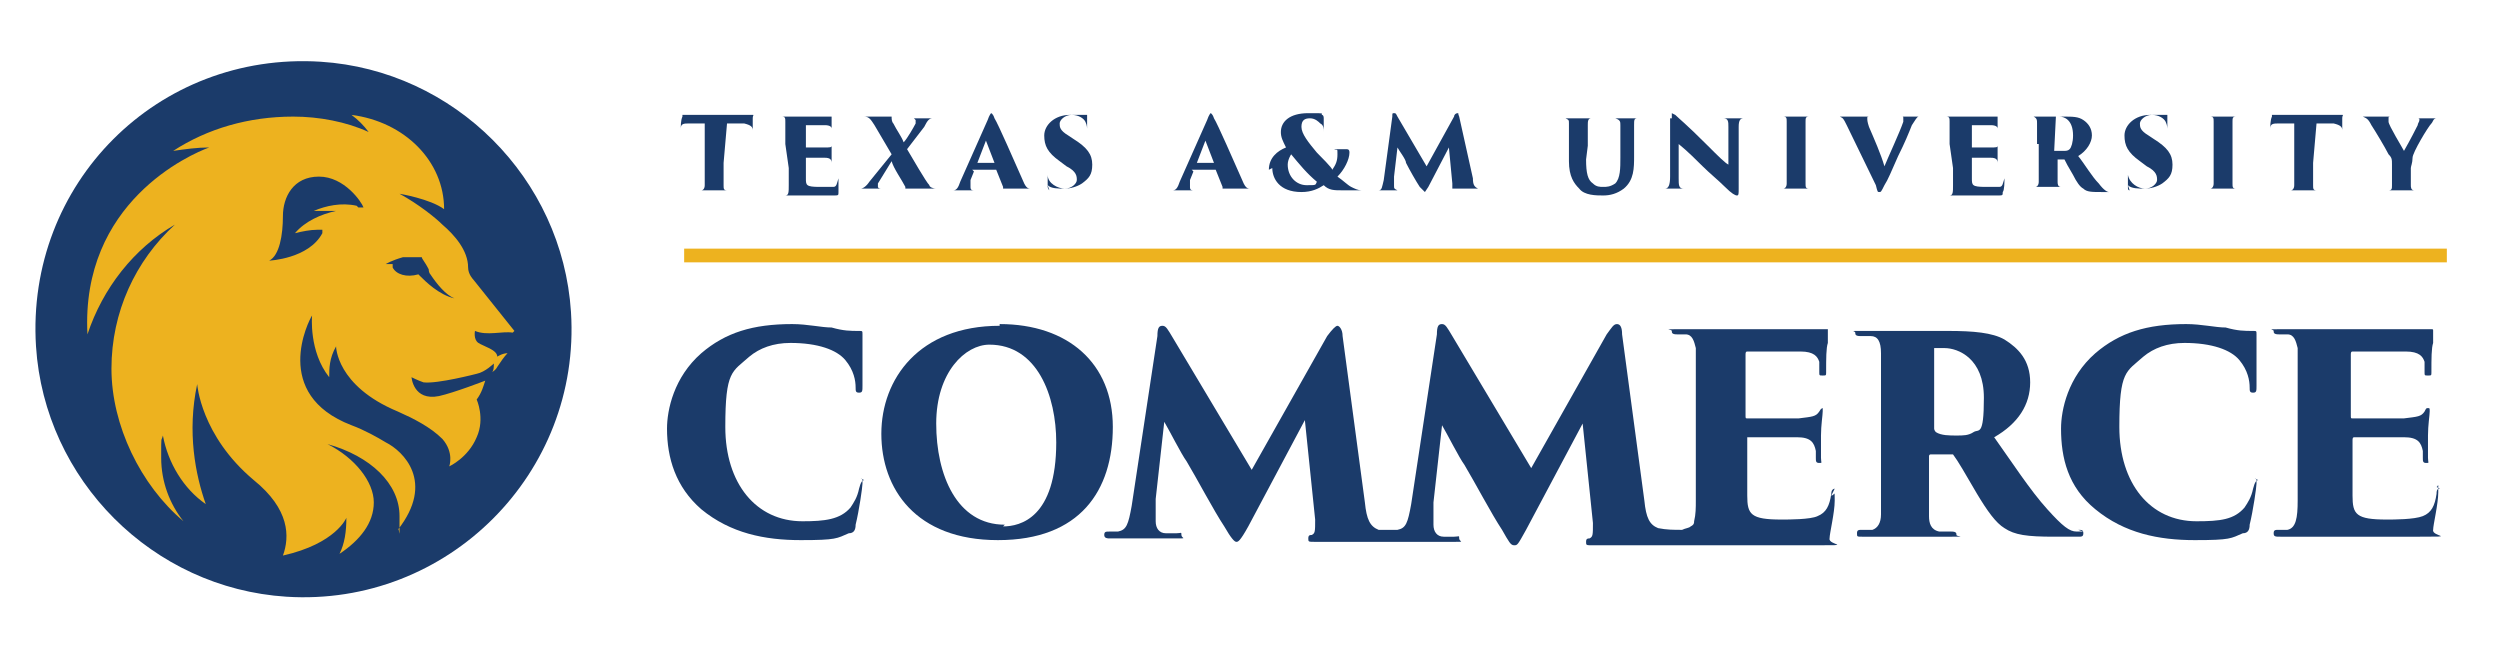
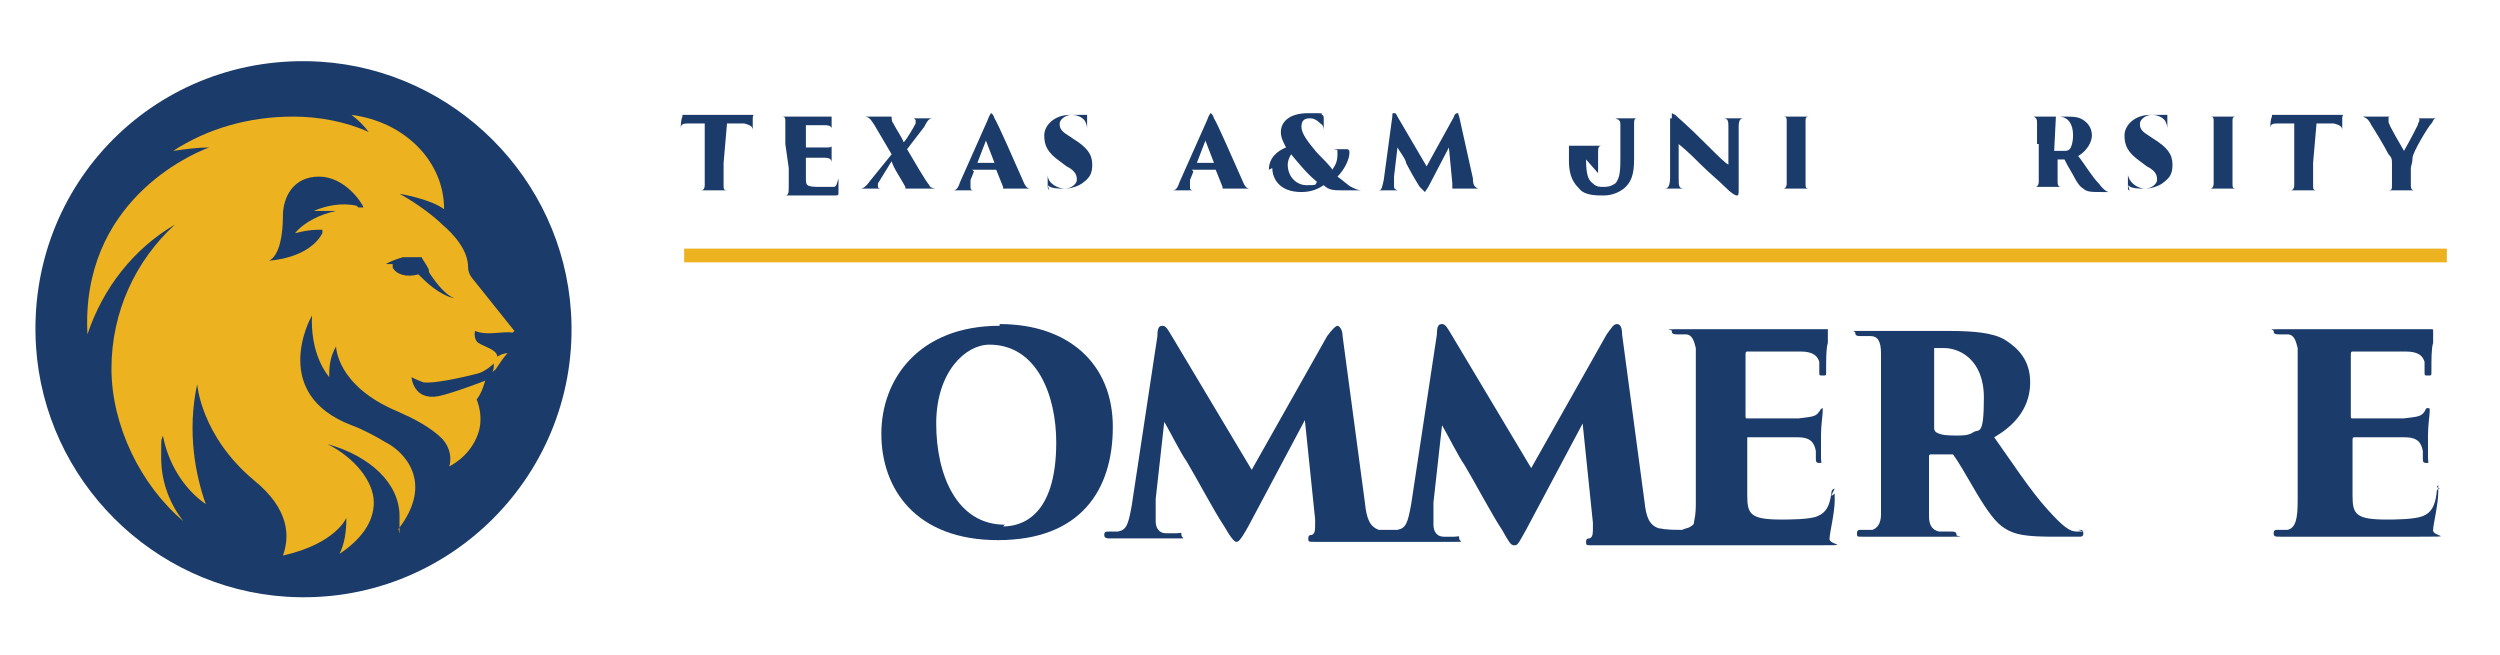
<svg xmlns="http://www.w3.org/2000/svg" version="1.1" viewBox="0 0 145.8 38.2">
  <defs>
    <style>
      .cls-1 {
        fill: #1b3b6a;
      }

      .cls-2 {
        fill: #edb21f;
      }
    </style>
  </defs>
  <g>
    <g id="Layer_1">
      <path class="cls-1" d="M2.1,20.2C1.5,10.7,9.2,3,18.7,3.6c7.8.5,14.1,6.8,14.6,14.6.6,9.4-7.2,17.2-16.6,16.6-7.8-.5-14.1-6.8-14.6-14.6" />
      <path class="cls-2" d="M24.4,16c-.7.2-1.3,0-1.5-.4,0-.1,0-.2,0-.2-.2,0-.3,0-.4,0,0,0,.3-.2,1-.4.5,0,1.1,0,1.1,0,0,.1.2.3.4.7,0,0,0,.2.1.3h0c.4.6.9,1.2,1.4,1.4-.9-.2-1.7-1-2-1.3M20.8,12c-.9-.2-1.8,0-2.5.3.4,0,.9,0,1.3,0-.9.2-1.8.6-2.4,1.3.4-.1.9-.2,1.3-.2s.2,0,.3,0c0,0,0,.1,0,.2-.8,1.5-3.1,1.6-3.1,1.6.6-.3.8-1.5.8-2.6,0-1.1.6-2.3,2.1-2.3s2.5,1.5,2.6,1.8c-.1,0-.2,0-.3,0M30,19.3l-2.4-3s-.3-.3-.3-.7c0-1-.8-1.9-1.5-2.5h0c-.4-.4-1.4-1.2-2.5-1.8,0,0,1.8.3,2.6.9h0c0-2.8-2.3-5.1-5.4-5.5.4.3.7.6,1,1-1.3-.6-2.9-.9-4.4-.9-2.6,0-5,.7-7,2,.7-.1,1.4-.2,2.1-.2-1.1.4-7.5,3.2-7.1,10.9.9-2.7,2.7-5,5.1-6.4-2.3,2.1-3.7,5.1-3.7,8.4s1.7,6.8,4.2,8.9c-.8-1-1.3-2.3-1.3-3.7s0-.9.1-1.3c.3,1.6,1.2,3.1,2.5,4-.6-1.7-1.1-4.2-.5-7,0,0,.2,3,3.3,5.6,2.1,1.7,2.1,3.3,1.7,4.4,3.1-.7,3.7-2.2,3.7-2.2,0,.8-.1,1.5-.4,2.1,1.2-.8,2-1.8,2-3s-1.1-2.6-2.7-3.4c2.5.7,4.2,2.3,4.2,4.2s0,.5-.1.8c2.2-2.8.3-4.6-.7-5.1h0c-.5-.3-1.2-.7-2-1-4.7-1.8-2.5-6.1-2.3-6.4,0,0-.2,2.1,1,3.6,0-.5,0-1.1.4-1.8,0,0,0,2.3,3.6,3.8h0c.9.4,1.9.9,2.6,1.6.7.8.4,1.6.4,1.6,0,0,1.1-.5,1.6-1.7.5-1.1,0-2.2,0-2.2.3-.4.4-.8.5-1.1,0,0-1.8.7-2.7.9-1.5.3-1.6-1.1-1.6-1.1,0,0,.4.2.7.3.8.1,3.1-.5,3.1-.5.5-.1,1-.6,1-.6,0,.2,0,.4-.1.5,0,0,.2-.1.3-.3.2-.3.4-.6.6-.8-.3,0-.6.2-.6.2,0-.4-.8-.6-1.1-.8-.3-.2-.2-.7-.2-.7.7.3,1.6,0,2.2.1" />
      <rect class="cls-2" x="39.9" y="14.5" width="102.8" height=".8" />
      <path class="cls-1" d="M42.2,9.5c0,.5,0,1,0,1.3,0,.2,0,.3.2.3,0,0,.2,0,.3,0,0,0,.1,0,.1,0s0,0-.1,0c-.4,0-1,0-1.1,0s-.7,0-.9,0-.1,0-.1,0,0,0,.1,0,.1,0,.2,0c.1,0,.2-.1.2-.3,0-.2,0-.7,0-1.3v-2.3c-.2,0-.6,0-.9,0-.3,0-.5,0-.5.3,0,0,0,.1,0,.1,0,0,0,.1,0,.1s0,0,0-.1c0-.2,0-.6.1-.8,0,0,0-.1,0-.1s0,0,.2,0c.1,0,.4,0,.7,0h2.6c.2,0,.3,0,.4,0,0,0,.1,0,.2,0s0,0,0,.2,0,.6,0,.8,0,.1,0,.1,0,0,0-.1c0,0,0,0,0-.1,0-.2-.1-.3-.5-.4-.2,0-.5,0-1,0" />
      <path class="cls-1" d="M52,9l-1-1.7c-.2-.3-.3-.5-.6-.5,0,0-.1,0-.2,0,0,0,0,0,0,0s0,0,.1,0,.3,0,.9,0,.6,0,.9,0,.1,0,.1,0,0,0,0,0c0,0-.1,0-.2,0,0,0,0,0,0,.1,0,0,0,.2.1.3.2.4.5.8.6,1.1.2-.2.6-.9.7-1.1,0-.1,0-.2,0-.2s0,0-.1-.1c0,0-.1,0-.2,0s0,0,0,0,0,0,.1,0c.2,0,.6,0,.7,0s.4,0,.7,0,.1,0,.1,0c0,0,0,0-.1,0s-.1,0-.2,0c-.2,0-.3.1-.5.5l-1,1.3c.3.5,1.1,1.9,1.3,2.1,0,.1.2.2.4.2,0,0,.1,0,.2,0,0,0,0,0,0,0s0,0-.1,0c-.9,0-1.4,0-1.8,0,0,0-.1,0-.1,0s0,0,0,0c0,0,0,0,0-.1-.2-.4-.7-1.1-.8-1.5l-.8,1.3c0,.1,0,.2,0,.2s0,.1.2.1c0,0,0,0,.2,0,0,0,.1,0,.1,0s0,0-.1,0c-.1,0-.6,0-.8,0s-.6,0-.7,0-.1,0-.1,0,0,0,0,0,.1,0,.2,0c.1,0,.3-.1.5-.4" />
      <path class="cls-1" d="M58,9.5s0,0,0,0l-.5-1.3s0,0,0,0l-.5,1.3s0,0,0,0M56.8,10s0,0,0,0l-.2.5c0,.1,0,.3,0,.4,0,.1,0,.2.2.2,0,0,.2,0,.2,0,0,0,.1,0,.1,0,0,0,0,0-.1,0-.3,0-.5,0-.8,0s-.5,0-.8,0-.1,0-.1,0,0,0,.1,0,.1,0,.2,0c.2,0,.3-.2.4-.5l1.6-3.6c.1-.3.2-.4.2-.4s.1,0,.2.3c.2.3,1.2,2.6,1.6,3.5.2.5.3.6.5.6,0,0,.1,0,.2,0,0,0,.1,0,.1,0s0,0-.2,0c-.6,0-1.3,0-1.6,0,0,0-.1,0-.1,0s0,0,0,0c0,0,0,0,0-.1l-.4-1s0,0,0,0h-1.4,0Z" />
      <path class="cls-1" d="M61.2,11.1c0,0-.1-.1-.1-.2,0-.5,0-.7,0-.9,0-.1,0-.1,0-.1s0,0,0,.1,0,.1,0,.2c0,.5.6.8,1,.8s.7-.3.7-.5,0-.5-.6-.8l-.4-.3c-.7-.5-.9-.9-.9-1.5s.6-1.2,1.5-1.2.4,0,.7,0c0,0,.2,0,.3,0,0,0,0,0,0,0,0,.2,0,.3,0,.8s0,.1,0,.1,0,0,0-.1c0,0,0-.2-.1-.4-.1-.2-.4-.4-.8-.4s-.7.3-.7.5,0,.4.5.7l.3.2c.8.5,1.1.9,1.1,1.5s-.2.8-.6,1.1c-.3.2-.7.3-1,.3-.4,0-.8,0-1-.2" />
      <path class="cls-1" d="M70.8,9.5s0,0,0,0l-.5-1.3s0,0,0,0l-.5,1.3s0,0,0,0M69.6,10s0,0,0,0l-.2.5c0,.1,0,.3,0,.4,0,.1,0,.2.2.2,0,0,.2,0,.2,0,0,0,.1,0,.1,0,0,0,0,0-.1,0-.3,0-.5,0-.8,0s-.5,0-.8,0-.1,0-.1,0,0,0,.1,0,.1,0,.2,0c.2,0,.3-.2.4-.5l1.6-3.6c.1-.3.2-.4.2-.4s.1,0,.2.3c.2.3,1.2,2.6,1.6,3.5.2.5.3.6.5.6,0,0,.1,0,.2,0,0,0,.1,0,.1,0s0,0-.2,0c-.6,0-1.3,0-1.6,0,0,0-.1,0-.1,0s0,0,0,0c0,0,0,0,0-.1l-.4-1s0,0,0,0h-1.4,0Z" />
      <path class="cls-1" d="M76.8,10.6c-.6-.5-1-1-1.5-1.6,0,0-.2.3-.2.6,0,.7.5,1.2,1.1,1.2s.5,0,.6-.2M74,9.9c0-.7.5-1.1,1-1.3-.2-.4-.3-.6-.3-.9,0-.6.5-1.1,1.6-1.1s.7,0,.8.1c0,0,.1,0,.1.2,0,.1,0,.6,0,.8,0,0,0,.1,0,.1s0,0,0-.1c0-.2,0-.4-.2-.5-.1-.1-.3-.3-.6-.3s-.5.1-.5.5.4.9.9,1.5c.2.2.9.9.9,1,.2-.3.3-.5.3-.9s0-.2-.2-.3c0,0-.2,0-.2,0,0,0-.1,0-.1,0,0,0,0,0,.1,0,.2,0,.7,0,.9,0,.1,0,.2,0,.2.2,0,.4-.3,1-.7,1.4.3.2.6.5.8.6.2.1.4.2.6.2,0,0,.1,0,.1,0s0,0-.2,0-.9,0-1,0c-.5,0-.8,0-1.1-.3-.3.2-.7.4-1.3.4-1.3,0-1.7-.8-1.7-1.4" />
      <path class="cls-1" d="M85.9,10.4c0,.4.1.5.3.6.1,0,.3,0,.3,0s.1,0,.1,0,0,0-.1,0c-.5,0-1,0-1.7,0-.1,0-.1,0-.1,0s0,0,0,0c0,0,0,0,0-.3l-.2-2.1-1.2,2.3c-.2.3-.2.3-.2.3s0,0-.3-.3c-.2-.3-.6-1-.8-1.4,0-.2-.4-.7-.5-.9l-.2,1.7c0,.3,0,.4,0,.5,0,.2,0,.2.2.3,0,0,.1,0,.2,0,0,0,.1,0,.1,0,0,0,0,0-.1,0-.3,0-.6,0-.8,0s-.5,0-.7,0-.1,0-.1,0,0,0,.1,0,.1,0,.2,0c.2,0,.2-.2.3-.6l.5-3.7c0-.2,0-.2.1-.2s.1,0,.2.2l1.7,2.9,1.6-2.9c0-.1.1-.2.2-.2s0,0,.1.2" />
-       <path class="cls-1" d="M92.5,9.3c0,.8.1,1.2.4,1.4.2.2.4.2.6.2s.4,0,.7-.2c.3-.3.3-.9.3-1.5v-.7c0-.9,0-1,0-1.2,0-.2,0-.3-.3-.4,0,0,0,0-.2,0,0,0-.1,0-.1,0s0,0,.1,0c.3,0,.7,0,.8,0s.5,0,.8,0,.1,0,.1,0,0,0,0,0c0,0,0,0-.2,0-.2,0-.2.1-.2.4,0,.2,0,.3,0,1.2v.6c0,.7,0,1.4-.6,1.9-.4.3-.8.4-1.2.4s-1.1,0-1.4-.4c-.3-.3-.6-.7-.6-1.6v-.9c0-.9,0-1.1,0-1.3,0-.2,0-.2-.2-.3,0,0-.2,0-.3,0,0,0-.1,0-.1,0s0,0,.2,0c.3,0,.9,0,.9,0s.8,0,1,0,.1,0,.1,0c0,0,0,0-.1,0,0,0-.1,0-.2,0-.2,0-.2.2-.2.4s0,.5,0,1.2" />
+       <path class="cls-1" d="M92.5,9.3c0,.8.1,1.2.4,1.4.2.2.4.2.6.2s.4,0,.7-.2c.3-.3.3-.9.3-1.5v-.7c0-.9,0-1,0-1.2,0-.2,0-.3-.3-.4,0,0,0,0-.2,0,0,0-.1,0-.1,0s0,0,.1,0c.3,0,.7,0,.8,0s.5,0,.8,0,.1,0,.1,0,0,0,0,0c0,0,0,0-.2,0-.2,0-.2.1-.2.4,0,.2,0,.3,0,1.2v.6c0,.7,0,1.4-.6,1.9-.4.3-.8.4-1.2.4s-1.1,0-1.4-.4c-.3-.3-.6-.7-.6-1.6v-.9s0,0,.2,0c.3,0,.9,0,.9,0s.8,0,1,0,.1,0,.1,0c0,0,0,0-.1,0,0,0-.1,0-.2,0-.2,0-.2.2-.2.4s0,.5,0,1.2" />
      <path class="cls-1" d="M97.5,6.9c0-.2,0-.3,0-.3s0,0,.2.1c.2.2.6.5,1.9,1.8.6.6,1,1,1.2,1.1v-2.2c0-.3,0-.5-.3-.5,0,0-.2,0-.3,0,0,0-.1,0-.1,0s0,0,.1,0c.2,0,.6,0,.9,0s.4,0,.7,0,.1,0,.1,0,0,0,0,0-.1,0-.2,0c-.2,0-.3.1-.3.5,0,1.2,0,2.4,0,3.6,0,.3,0,.4-.1.4s-.3-.1-.7-.5c-.4-.4-.9-.8-1.3-1.2-.3-.3-.9-.9-1.4-1.3v2c0,.4,0,.6.3.6,0,0,.2,0,.3,0,0,0,.1,0,.1,0s0,0-.1,0c-.2,0-.4,0-.8,0-.1,0-.6,0-.8,0s-.1,0-.1,0,0,0,.1,0,.1,0,.2,0c.2,0,.3-.2.3-.7,0-1.2,0-2.7,0-3.4" />
      <path class="cls-1" d="M104.2,8.4c0-.9,0-1.1,0-1.3,0-.2,0-.3-.2-.3,0,0,0,0-.2,0s-.1,0-.1,0,0,0,.1,0c.2,0,.8,0,.9,0s.8,0,1,0,.1,0,.1,0,0,0-.1,0,0,0-.2,0c-.2,0-.2.1-.2.3,0,.2,0,.3,0,1.3v1c0,.5,0,1,0,1.3,0,.2,0,.3.2.3,0,0,.2,0,.3,0,0,0,.1,0,.1,0s0,0-.1,0c-.4,0-1,0-1.1,0s-.7,0-.9,0-.1,0-.1,0,0,0,.1,0,.1,0,.2,0c.1,0,.2-.1.2-.3,0-.2,0-.7,0-1.3" />
-       <path class="cls-1" d="M107.7,7.3c-.2-.4-.2-.4-.4-.5,0,0,0,0-.1,0,0,0,0,0,0,0s0,0,.1,0c.3,0,.7,0,.9,0s.5,0,1,0,.1,0,.1,0,0,0,0,0-.1,0-.2,0c-.2,0-.2,0-.2.1s0,.2.1.5c.3.7.7,1.6.9,2.3.2-.5.9-2,1.1-2.6,0,0,0-.1,0-.2s0-.1-.1-.1c0,0-.2,0-.2,0,0,0-.1,0-.1,0s0,0,.1,0c.4,0,.7,0,.8,0s.5,0,.7,0,.1,0,.1,0,0,0-.1,0-.2,0-.3,0c-.1,0-.2.2-.4.5-.2.5-.4,1-.8,1.8-.4.9-.6,1.4-.8,1.7-.2.4-.2.4-.3.4s-.1,0-.2-.4" />
      <path class="cls-1" d="M119.8,8.8s0,0,0,0c.1,0,.3,0,.5,0s.3,0,.4-.1c.1-.1.2-.4.2-.8,0-.9-.5-1.1-.8-1.1s-.2,0-.2,0,0,0,0,0M118.8,8.4c0-.9,0-1,0-1.2,0-.2,0-.3-.2-.4,0,0-.2,0-.2,0s-.1,0-.1,0,0,0,.1,0c.3,0,.8,0,.9,0s.7,0,1,0c.6,0,.9,0,1.2.2.3.2.5.5.5.9s-.3.9-.8,1.2c.4.5.8,1.2,1.2,1.6.3.4.5.5.6.5,0,0,.1,0,.1,0,0,0,.1,0,.1,0s0,0-.1,0h-.5c-.6,0-.9,0-1.1-.2-.2-.1-.4-.4-.6-.8-.3-.5-.4-.7-.5-.9,0,0,0,0,0,0h-.4s0,0,0,0v.3c0,.5,0,.8,0,1,0,.1,0,.3.2.3,0,0,.1,0,.3,0,.1,0,.1,0,.1,0s0,0-.1,0c-.4,0-1.1,0-1.1,0,0,0-.6,0-.9,0s-.1,0-.1,0,0,0,.1,0,.1,0,.2,0c.1,0,.2-.1.2-.3,0-.2,0-.7,0-1.2v-1h0Z" />
      <path class="cls-1" d="M124.2,11.1c-.1,0-.1-.1-.1-.2,0-.5,0-.7,0-.9,0-.1,0-.1,0-.1s0,0,0,.1,0,.1,0,.2c.1.5.6.8,1,.8s.7-.3.7-.5,0-.5-.6-.8l-.4-.3c-.7-.5-.9-.9-.9-1.5s.6-1.2,1.5-1.2.4,0,.7,0c.1,0,.2,0,.3,0,0,0,0,0,0,0,0,.2,0,.3,0,.8s0,.1,0,.1,0,0,0-.1c0,0,0-.2-.1-.4-.1-.2-.4-.4-.8-.4s-.7.3-.7.5,0,.4.5.7l.3.2c.8.5,1.1.9,1.1,1.5s-.2.8-.6,1.1c-.3.2-.7.3-1,.3-.4,0-.8,0-1-.2" />
      <path class="cls-1" d="M129.1,8.4c0-.9,0-1.1,0-1.3,0-.2,0-.3-.2-.3,0,0-.1,0-.2,0s-.1,0-.1,0,0,0,.1,0c.2,0,.8,0,.9,0s.8,0,1,0,.1,0,.1,0,0,0-.1,0-.1,0-.2,0c-.2,0-.2.1-.2.3,0,.2,0,.3,0,1.3v1c0,.5,0,1,0,1.3,0,.2,0,.3.2.3,0,0,.2,0,.3,0,.1,0,.1,0,.1,0s0,0-.1,0c-.4,0-1,0-1.1,0s-.7,0-.9,0-.1,0-.1,0,0,0,.1,0,.1,0,.2,0c.1,0,.2-.1.2-.3,0-.2,0-.7,0-1.3" />
      <path class="cls-1" d="M134.9,9.5c0,.5,0,1,0,1.3,0,.2,0,.3.2.3,0,0,.1,0,.3,0,0,0,.1,0,.1,0s0,0-.1,0c-.4,0-1,0-1.1,0s-.7,0-.9,0-.1,0-.1,0,0,0,.1,0,.1,0,.2,0c.1,0,.2-.1.2-.3,0-.2,0-.7,0-1.3v-2.3c-.2,0-.6,0-.9,0-.3,0-.5,0-.5.3,0,0,0,.1,0,.1,0,0,0,.1,0,.1s0,0,0-.1c0-.2,0-.6.1-.8,0,0,0-.1,0-.1s0,0,.2,0c.1,0,.4,0,.7,0h2.6c.2,0,.3,0,.4,0,.1,0,.1,0,.2,0s0,0,0,.2,0,.6,0,.8,0,.1,0,.1,0,0,0-.1c0,0,0,0,0-.1,0-.2-.1-.3-.5-.4-.2,0-.5,0-1,0" />
      <path class="cls-1" d="M139.5,9.6c0-.3,0-.4-.2-.6-.2-.4-.8-1.4-1-1.7-.2-.4-.3-.4-.5-.5,0,0-.1,0-.2,0,0,0,0,0,0,0s0,0,.1,0c.2,0,.7,0,.9,0s.5,0,.9,0,.1,0,.1,0,0,0-.1,0c-.2,0-.2,0-.2.1s0,0,0,.2c0,.2.8,1.5.9,1.7.4-.7.7-1.3.8-1.5,0-.1.1-.2.1-.3s0-.1-.2-.1c0,0-.1,0-.1,0s0,0,.1,0c.2,0,.4,0,.7,0s.6,0,.7,0,.1,0,.1,0,0,0-.1,0-.2,0-.2,0c-.2,0-.2.2-.3.3-.2.2-1.1,1.7-1.1,2s-.1.5-.1.6v.4c0,.1,0,.3,0,.6,0,.1,0,.3.2.3s.2,0,.3,0c0,0,.1,0,.1,0s0,0-.1,0c-.4,0-.9,0-1.1,0s-.7,0-.9,0-.1,0-.1,0,0,0,.1,0c.1,0,.1,0,.2,0,.2,0,.2-.1.2-.3,0-.2,0-.5,0-.6" />
      <path class="cls-1" d="M45.8,8.4c0-1,0-1.1,0-1.3,0-.2,0-.3-.2-.3,0,0-.1,0-.2,0,0,0-.1,0-.1,0s0,0,.1,0c.3,0,.6,0,.9,0h1.9c.1,0,.3,0,.3,0,0,0,0,0,0,0s0,0,0,0,0,0,0,.3c0,.1,0,.3,0,.6,0,0,0,0,0,0s0,0,0,0c0,0,0-.1,0-.2,0-.1-.1-.2-.4-.2-.2,0-1,0-1.1,0s0,0,0,0v1.3s0,0,0,0h1.1c.3,0,.4,0,.4-.1,0,0,0,0,0,0s0,0,0,0c0,0,0,.3,0,.5v.5c0,0,0,.1,0,.1s0,0,0,0c0,0,0,0,0-.1,0-.2-.1-.3-.4-.3-.2,0-.9,0-1.1,0s0,0,0,0v1.2c0,.4,0,.5.8.5s.6,0,.8,0c.2,0,.2-.2.3-.5,0,0,0-.1,0-.1,0,0,0,0,0,.1,0,.2,0,.7,0,.8,0,.2,0,.2-.3.2-.8,0-1.5,0-2.1,0s-.5,0-.9,0-.1,0-.1,0,0,0,.1,0,.1,0,.2,0c.2,0,.2-.2.2-.6,0-.2,0-.6,0-1" />
-       <path class="cls-1" d="M113.7,8.4c0-1,0-1.1,0-1.3,0-.2,0-.3-.2-.3,0,0-.1,0-.2,0,0,0-.1,0-.1,0s0,0,.1,0c.3,0,.6,0,.9,0h1.9c.1,0,.3,0,.3,0,0,0,0,0,.1,0s0,0,0,0,0,0,0,.3c0,.1,0,.3,0,.6,0,0,0,0,0,0s0,0,0,0c0,0,0-.1,0-.2,0-.1-.1-.2-.4-.2-.2,0-.9,0-1.1,0s0,0,0,0v1.3s0,0,0,0h1.1c.3,0,.4,0,.4-.1,0,0,0,0,0,0s0,0,0,0c0,0,0,.3,0,.5v.5c0,0,0,.1,0,.1s0,0,0,0c0,0,0,0,0-.1,0-.2-.1-.3-.4-.3-.2,0-.9,0-1.1,0s0,0,0,0v1.2c0,.4,0,.5.8.5s.6,0,.8,0c.2,0,.2-.2.3-.5,0,0,0-.1,0-.1,0,0,0,0,0,.1,0,.2,0,.7-.1.8,0,.2,0,.2-.3.2-.8,0-1.5,0-2.1,0s-.5,0-.9,0-.1,0-.1,0,0,0,.1,0,.1,0,.2,0c.2,0,.2-.2.2-.6,0-.2,0-.6,0-1" />
-       <path class="cls-1" d="M50.4,28c-.1,0-.2.1-.3.5-.1.5-.3.8-.5,1.1-.6.7-1.5.8-2.8.8-2.7,0-4.5-2.2-4.5-5.5s.4-3.2,1.4-4.1c.6-.5,1.4-.8,2.4-.8,1.6,0,2.7.4,3.2,1,.5.6.6,1.2.6,1.6,0,.2,0,.3.2.3s.2-.1.2-.4c0-.4,0-1.3,0-1.9,0-.5,0-.9,0-1.1s0-.2-.2-.2c-.5,0-.9,0-1.6-.2-.6,0-1.4-.2-2.3-.2-2.3,0-3.9.5-5.3,1.7-1.6,1.4-2,3.3-2,4.4,0,1.7.5,3.4,2,4.7,1.7,1.4,3.7,1.8,5.8,1.8s2.1-.1,2.8-.4c.3,0,.4-.2.4-.5.2-.8.4-2.2.4-2.4s0-.3-.1-.3" />
      <path class="cls-1" d="M58.6,30.6c-2.8,0-4-2.9-4-5.9s1.7-4.6,3.1-4.6c2.8,0,3.9,3,3.9,5.7,0,4.4-2.1,4.9-3.1,4.9M58.3,19c-4.7,0-6.9,3.1-6.9,6.3s2,6.2,6.8,6.2,6.7-2.9,6.7-6.6-2.6-6-6.6-6" />
      <path class="cls-1" d="M107,28.5c0,0-.2,0-.2.3-.1.7-.3,1.1-.8,1.3-.4.2-1.7.2-2.1.2-1.8,0-2-.3-2-1.4,0-.6,0-1.6,0-2.1v-1.1c0-.1,0-.2,0-.2.5,0,2.5,0,2.9,0,.8,0,1,.3,1.1.8,0,.1,0,.2,0,.4,0,.2,0,.3.2.3s.1,0,.1-.3,0-1,0-1.3c0-.6.1-1.2.1-1.4s0-.2,0-.2-.1,0-.2.2c-.2.3-.4.3-1.2.4-.6,0-2.5,0-3,0-.1,0-.1,0-.1-.2v-3.5c0-.1,0-.2.1-.2.5,0,2.5,0,3.1,0,.8,0,1,.3,1.1.6,0,.2,0,.4,0,.6,0,.2,0,.2.2.2s.2,0,.2-.2c0-.8,0-1.4.1-1.7,0-.5,0-.6,0-.7s0-.1,0-.1-.1,0-.3,0c-.2,0-.5,0-.9,0s-4.8,0-5.2,0c-.7,0-1.5,0-2.4,0s-.3,0-.3.1,0,.2.3.2c.2,0,.4,0,.5,0,.4,0,.5.4.6.8,0,.5,0,.8,0,3.5v2.8c0,1,0,1.9,0,2.6,0,.4,0,.8-.1,1.2,0,.1,0,.2-.2.3-.1.1-.3.1-.5.2-.5,0-.9,0-1.4-.1-.5-.2-.7-.6-.8-1.6l-1.3-9.7c0-.4-.1-.6-.3-.6s-.3.2-.6.6l-4.4,7.8-4.6-7.7c-.3-.5-.4-.7-.6-.7s-.3.1-.3.6l-1.5,9.9c-.2,1.1-.3,1.4-.8,1.5-.4,0-.7,0-1.1,0-.5-.2-.7-.6-.8-1.6l-1.3-9.7c0-.4-.2-.6-.3-.6s-.3.2-.6.6l-4.4,7.8-4.6-7.7c-.3-.5-.4-.7-.6-.7s-.3.1-.3.6l-1.5,9.9c-.2,1.1-.3,1.4-.8,1.5-.2,0-.3,0-.5,0-.2,0-.3,0-.3.2,0,.2.2.2.3.2.6,0,1.3,0,1.8,0s1.4,0,2.1,0,.3,0,.3-.2,0-.1-.3-.1c-.2,0-.3,0-.6,0-.4,0-.6-.3-.6-.7s0-.6,0-1.3l.5-4.5c.3.5,1,1.9,1.3,2.3.6,1,1.6,2.9,2.2,3.8.4.7.6.9.7.9s.2,0,.7-.9l3.3-6.2.6,5.8c0,.7,0,.8-.2.9-.1,0-.2,0-.2.2s0,.2.4.2c1.7,0,3,0,4.2,0h.3c.5,0,1.1,0,1.5,0s1.4,0,2.1,0,.3,0,.3-.2,0-.1-.3-.1c-.2,0-.3,0-.6,0-.4,0-.6-.3-.6-.7s0-.6,0-1.3l.5-4.5c.3.5,1,1.9,1.3,2.3.6,1,1.6,2.9,2.2,3.8.4.7.5.9.7.9s.2,0,.7-.9l3.3-6.2.6,5.8c0,.7,0,.8-.2.9-.1,0-.2,0-.2.2s0,.2.4.2c1.8,0,3.1,0,4.5,0h.4c.9,0,1.6,0,2.3,0,1.7,0,3.5,0,5.8,0s.7,0,.8-.4c0-.3.3-1.5.3-2.2s0-.3-.2-.3" />
      <path class="cls-1" d="M142.3,28.5c-.1,0-.2,0-.2.3-.1.7-.3,1.1-.8,1.3s-1.7.2-2.1.2c-1.8,0-2-.3-2-1.4,0-.6,0-1.6,0-2.1v-1.1c0-.1,0-.2.1-.2.5,0,2.5,0,2.9,0,.8,0,1,.3,1.1.8,0,.1,0,.2,0,.4,0,.2,0,.3.2.3s.1,0,.1-.3,0-1,0-1.3c0-.6.1-1.2.1-1.4s0-.2-.1-.2-.1,0-.2.2c-.2.3-.4.3-1.2.4-.6,0-2.5,0-3,0-.1,0-.1,0-.1-.2v-3.5c0-.1,0-.2.1-.2.5,0,2.5,0,3.1,0,.8,0,1,.3,1.1.6,0,.2,0,.4,0,.6,0,.2,0,.2.2.2s.2,0,.2-.2c0-.8,0-1.4.1-1.7,0-.5,0-.6,0-.7s0-.1-.1-.1-.1,0-.3,0c-.2,0-.6,0-.9,0s-4.8,0-5.2,0c-.7,0-1.5,0-2.4,0s-.4,0-.4.1,0,.2.3.2c.2,0,.4,0,.5,0,.4,0,.5.4.6.8,0,.5,0,.8,0,3.5v2.8c0,1,0,1.9,0,2.6,0,1-.1,1.6-.6,1.7-.1,0-.3,0-.5,0-.2,0-.3,0-.3.2s.1.2.4.2c.9,0,1.6,0,2.3,0,1.7,0,3.5,0,5.8,0s.7,0,.8-.4c0-.3.3-1.5.3-2.2s0-.3-.1-.3" />
      <path class="cls-1" d="M115.1,25.2c-.3.2-.6.2-1,.2s-.9,0-1.2-.2c0,0-.1-.1-.1-.2v-4.5c0-.1,0-.2,0-.2.1,0,.4,0,.6,0,.8,0,2.3.6,2.3,2.9s-.3,1.8-.6,2M121.5,31c-.1,0-.2,0-.4,0-.4,0-.8-.3-1.7-1.3-1-1.1-2.1-2.8-3.1-4.2,1.4-.8,2.1-1.9,2.1-3.2s-.7-2-1.5-2.5c-.7-.4-1.8-.5-3.3-.5s-2.3,0-2.6,0-1.8,0-2.5,0-.3,0-.3.1,0,.2.3.2c.1,0,.4,0,.6,0,.4,0,.6.3.6,1,0,.5,0,.8,0,3.3v2.8c0,1.6,0,2.7,0,3.3,0,.5-.2.8-.5.9-.2,0-.4,0-.6,0-.2,0-.3,0-.3.2s0,.2.3.2c.6,0,2.1,0,2.3,0s1.9,0,2.9,0,.3,0,.3-.1,0-.2-.3-.2c-.3,0-.5,0-.7,0-.5-.1-.6-.5-.6-.9,0-.7,0-1.4,0-2.7v-.8c0,0,0-.1.1-.1h1.1c0,0,.2,0,.2,0,.3.4.7,1.1,1.4,2.3.6,1,1.1,1.7,1.6,2,.6.4,1.3.5,2.9.5h1.4c.2,0,.3,0,.3-.2s-.1-.2-.3-.2" />
-       <path class="cls-1" d="M131.7,28c-.1,0-.2.1-.3.5-.1.5-.3.8-.5,1.1-.6.7-1.4.8-2.8.8-2.7,0-4.5-2.2-4.5-5.5s.4-3.2,1.4-4.1c.6-.5,1.4-.8,2.4-.8,1.6,0,2.7.4,3.2,1,.5.6.6,1.2.6,1.6,0,.2,0,.3.2.3s.2-.1.2-.4c0-.4,0-1.3,0-1.9,0-.5,0-.9,0-1.1s0-.2-.2-.2c-.5,0-.9,0-1.6-.2-.6,0-1.4-.2-2.3-.2-2.3,0-3.9.5-5.3,1.7-1.6,1.4-2,3.3-2,4.4,0,1.7.4,3.4,2,4.7,1.7,1.4,3.7,1.8,5.8,1.8s2.1-.1,2.8-.4c.3,0,.4-.2.4-.5.2-.8.4-2.2.4-2.4s0-.3-.1-.3" />
    </g>
  </g>
</svg>